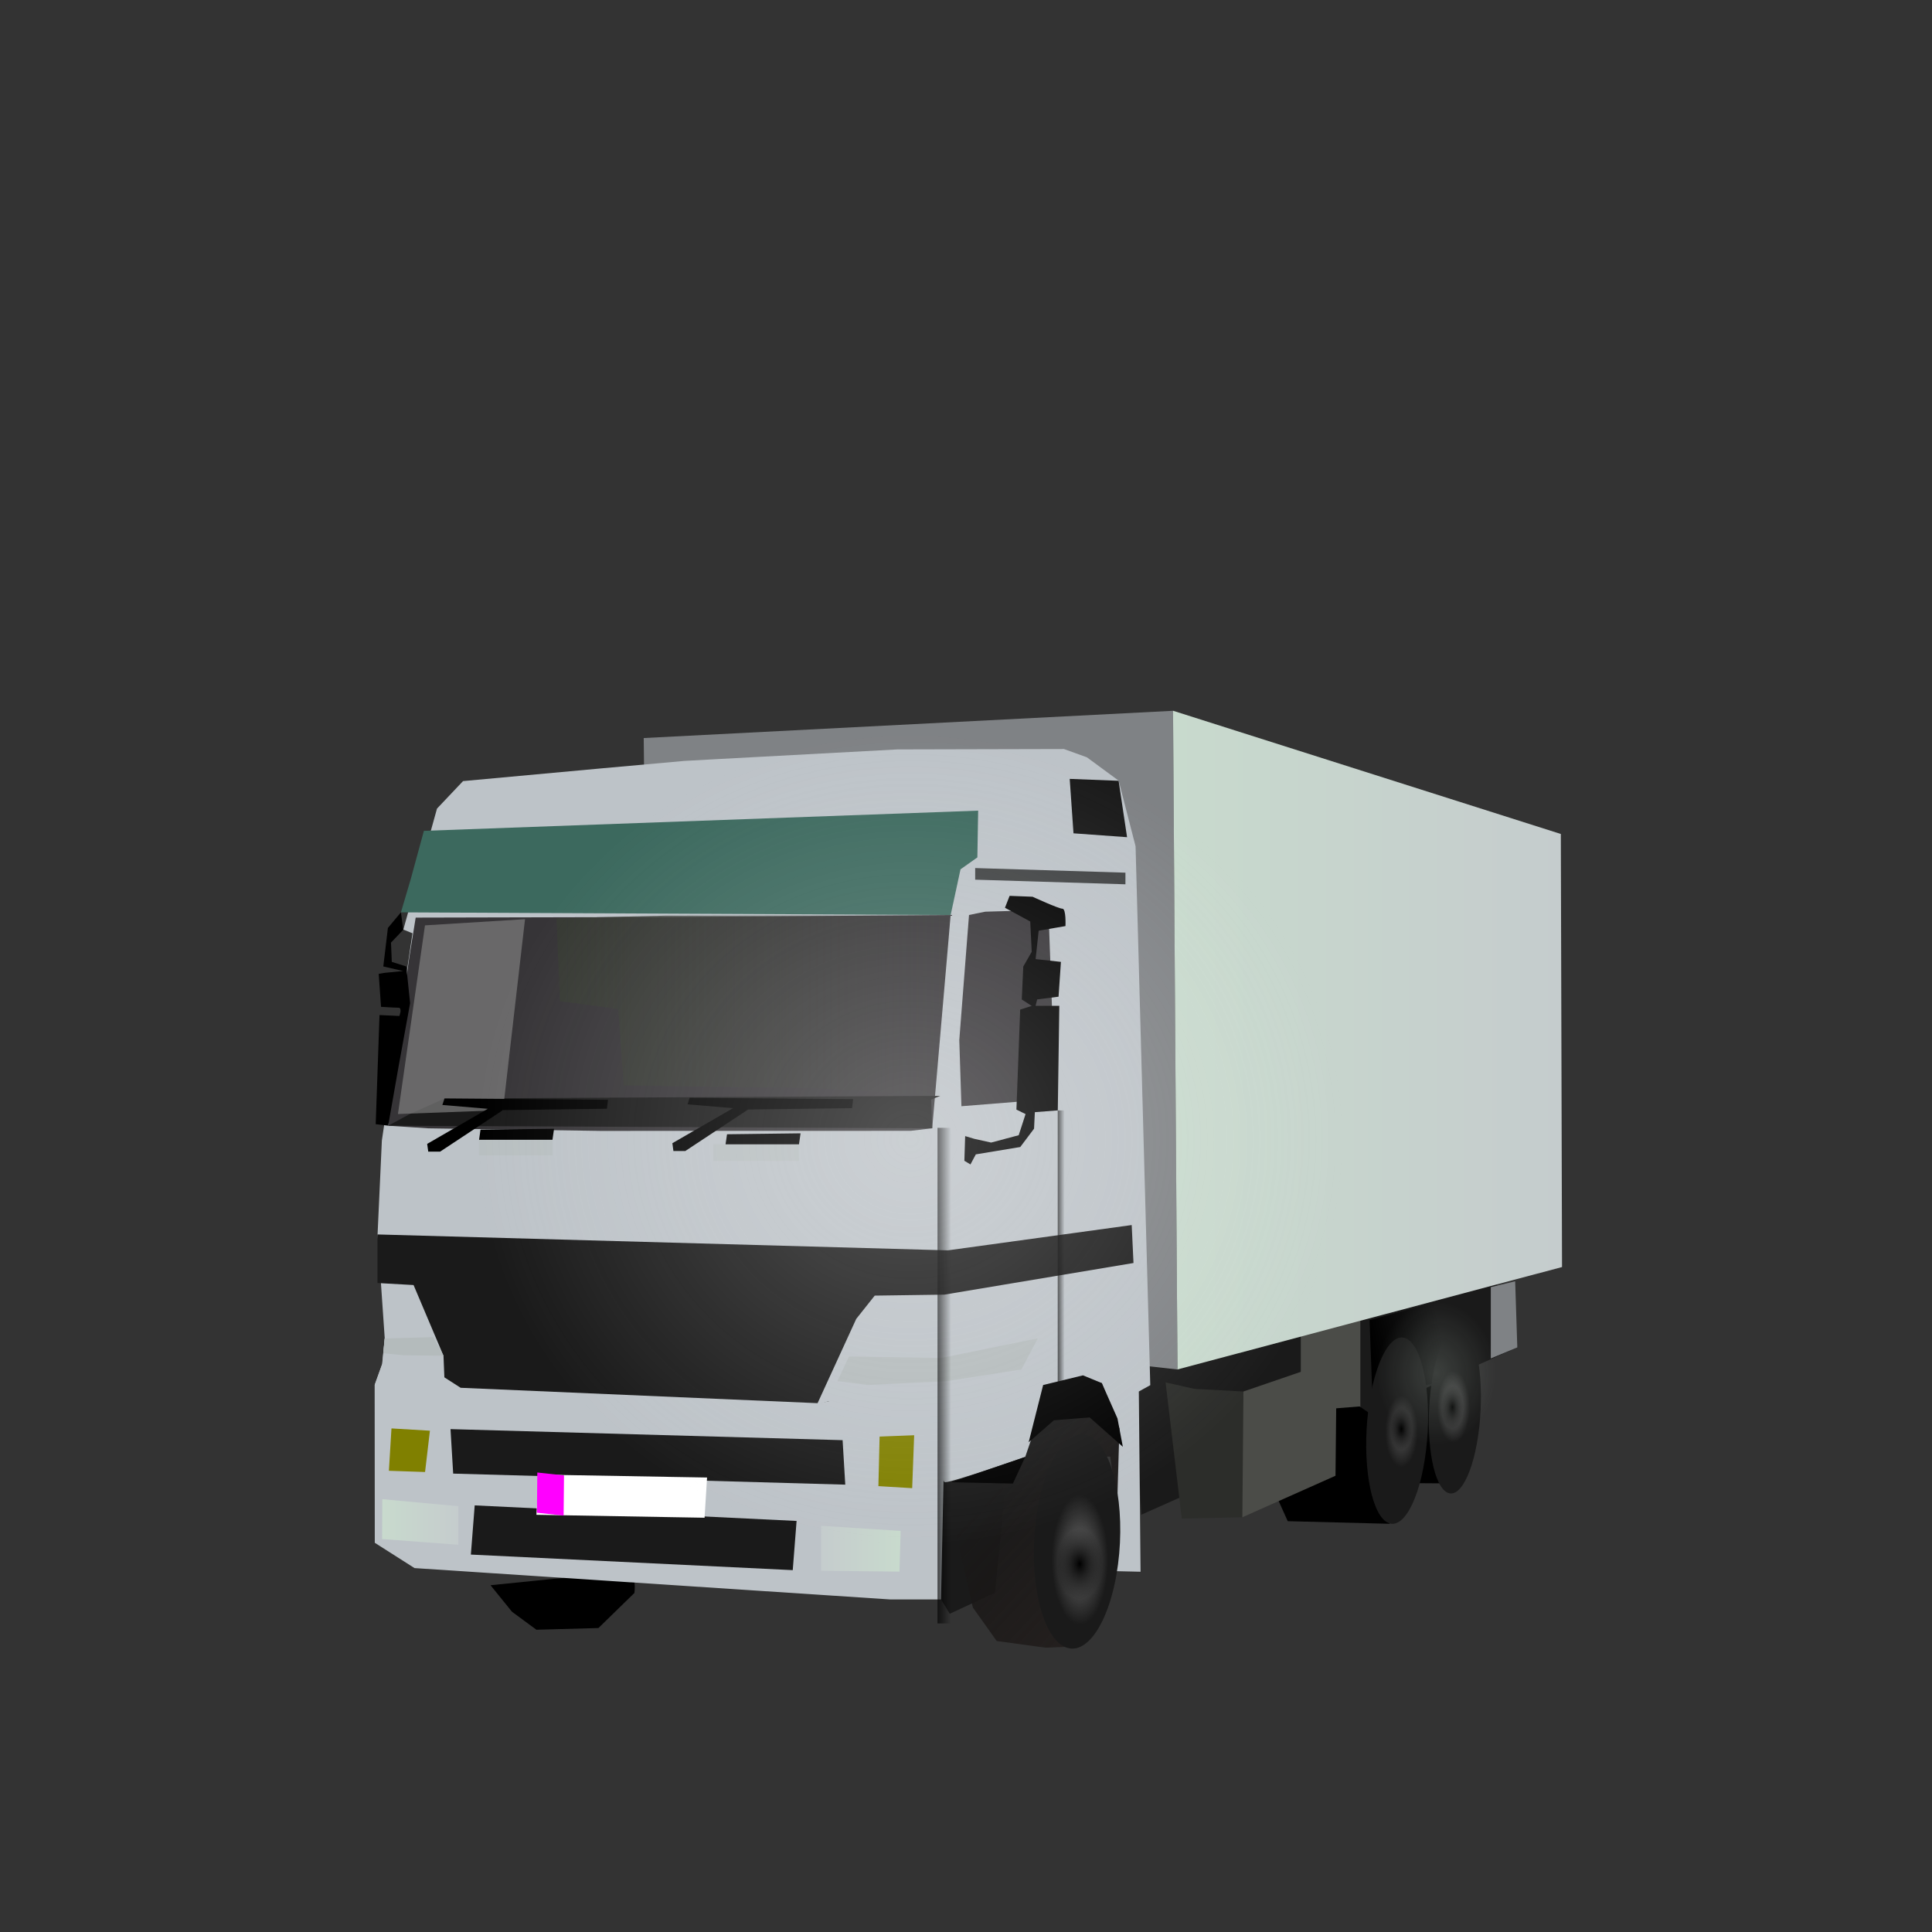
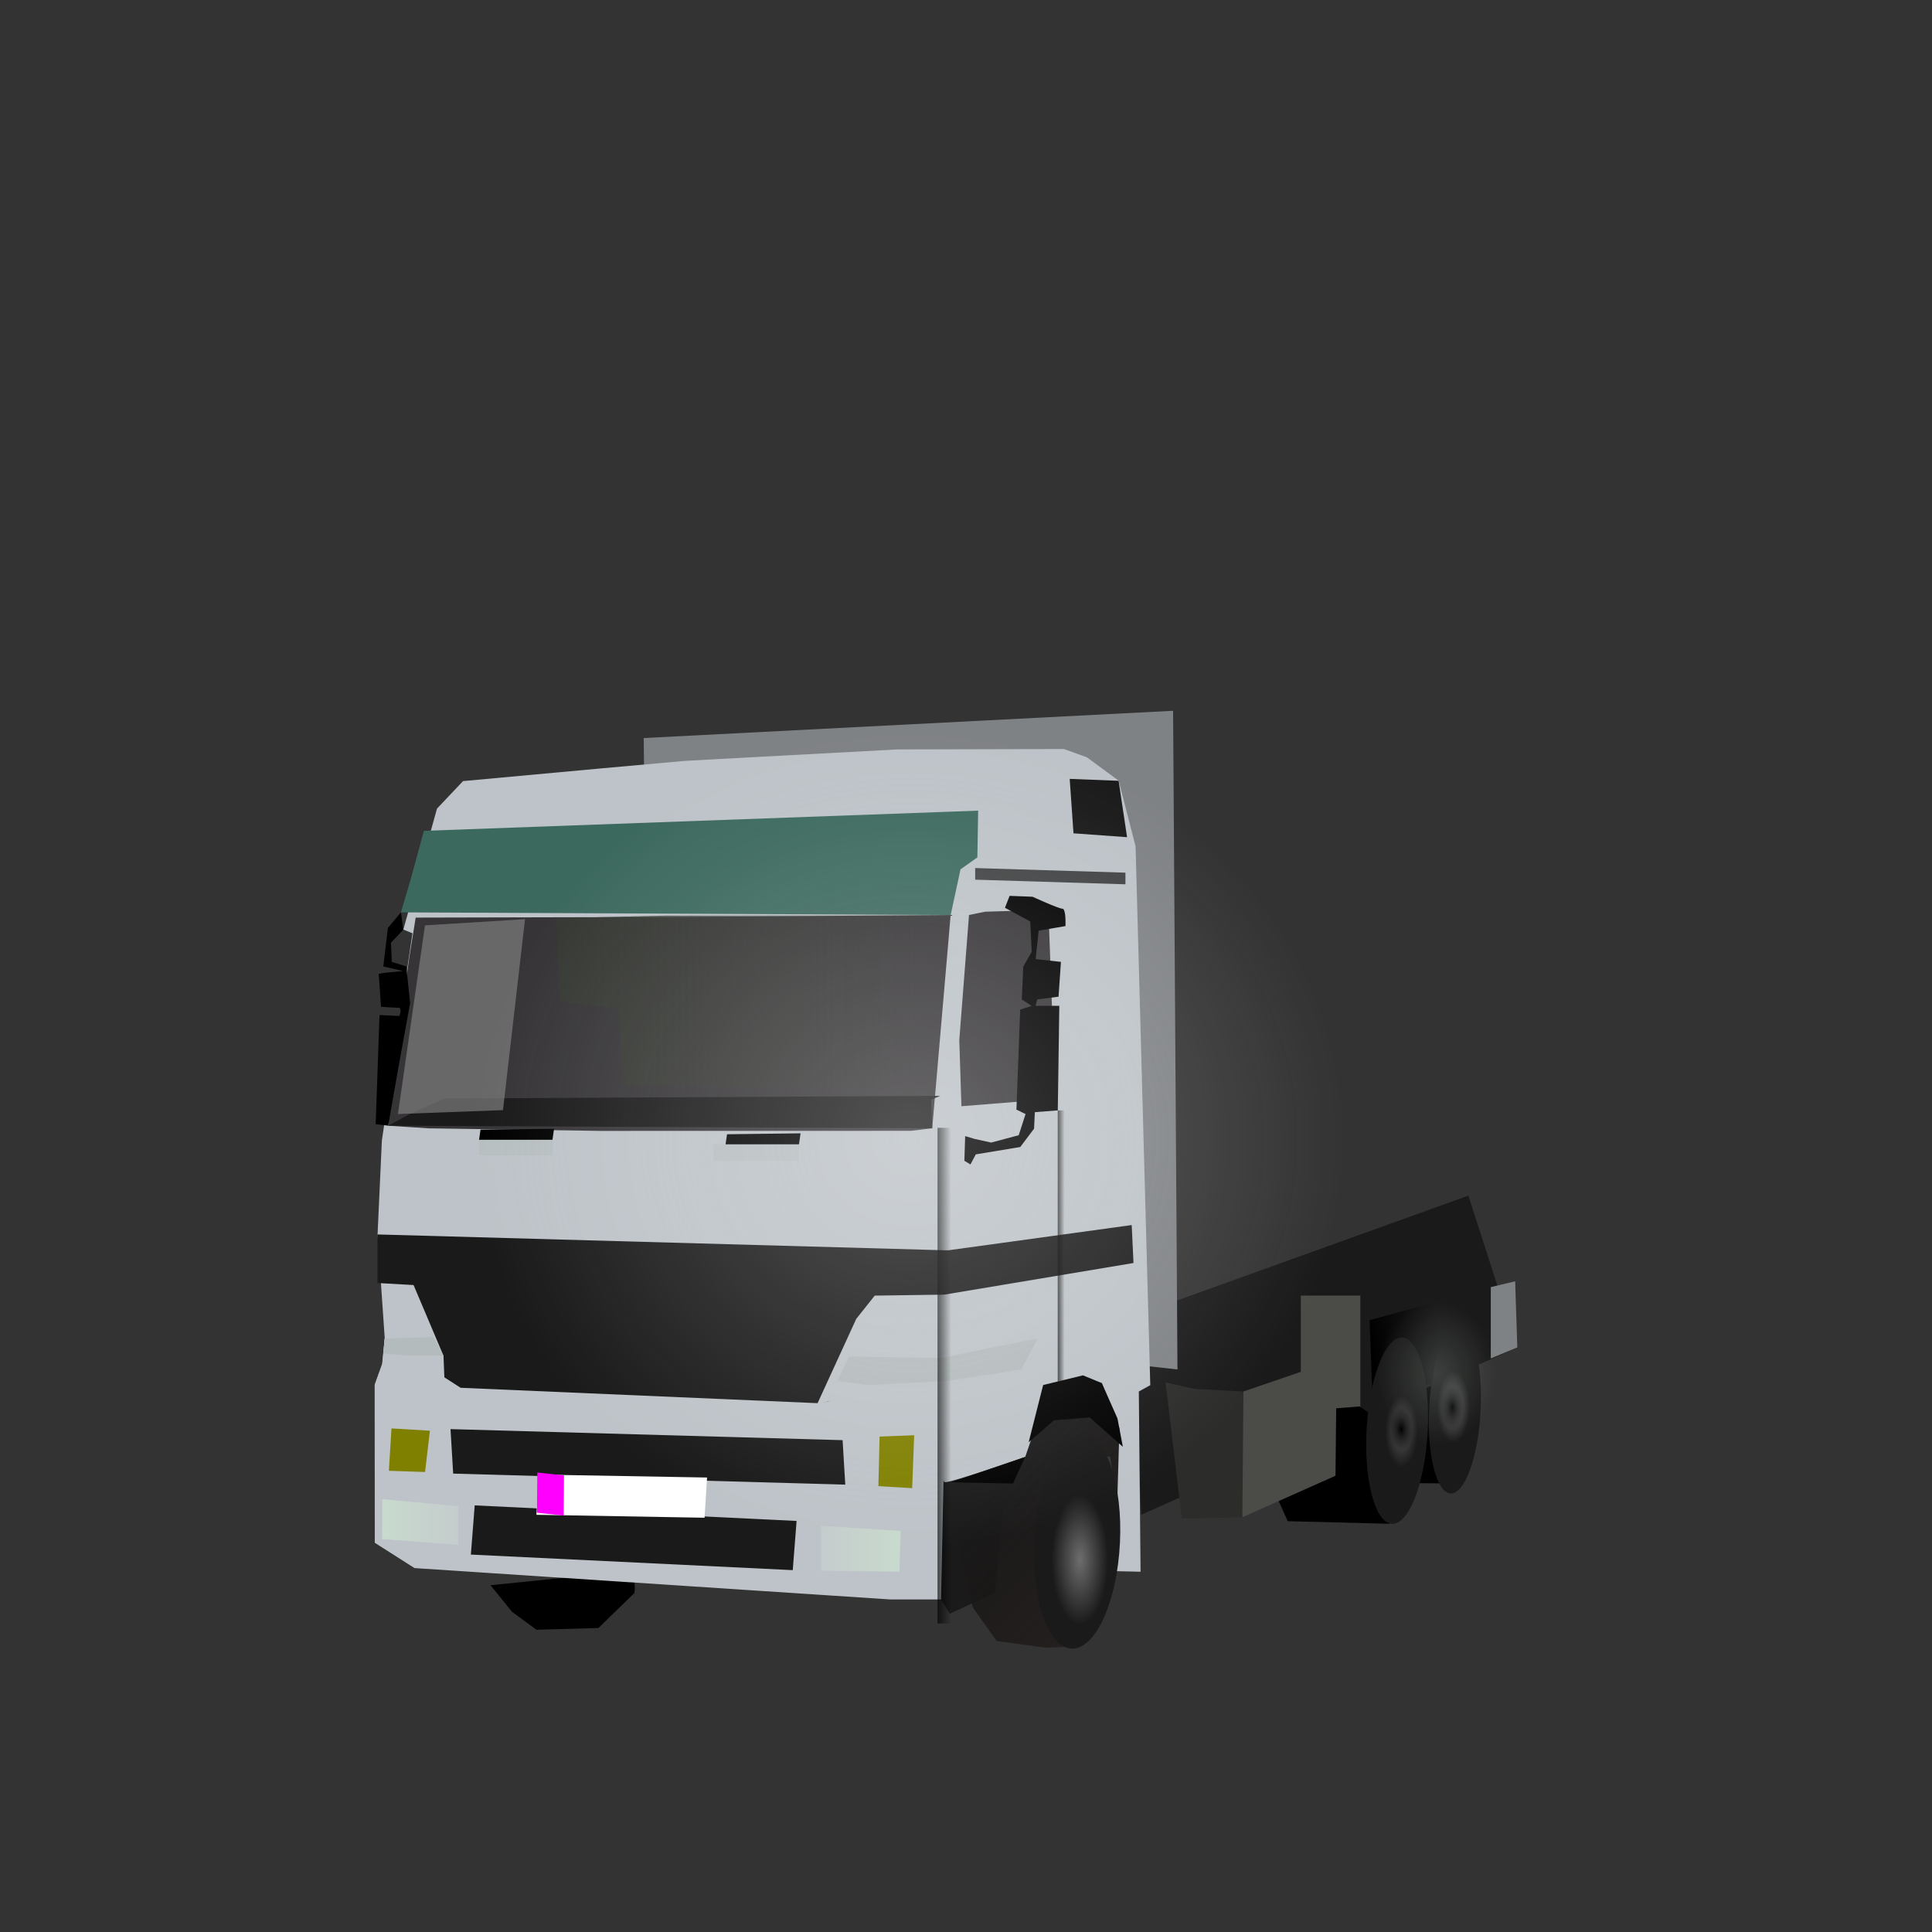
<svg xmlns="http://www.w3.org/2000/svg" xmlns:ns1="http://sodipodi.sourceforge.net/DTD/sodipodi-0.dtd" xmlns:ns2="http://www.inkscape.org/namespaces/inkscape" xmlns:xlink="http://www.w3.org/1999/xlink" viewBox="0 0 512 512" enable-background="new 0 0 512 512" version="1.1" id="svg1005" ns1:docname="fahrzeuge.svg" ns2:version="0.92.3 (2405546, 2018-03-11)">
  <rect x="0" y="0" width="512" height="512" fill="#333333" stroke="none" />
  <ns1:namedview pagecolor="#ffffff" bordercolor="#666666" borderopacity="1" objecttolerance="10" gridtolerance="10" guidetolerance="10" ns2:pageopacity="0" ns2:pageshadow="2" ns2:window-width="1920" ns2:window-height="1001" id="namedview1007" showgrid="false" ns2:zoom="0.64000001" ns2:cx="-317.88248" ns2:cy="248.36688" ns2:window-x="667" ns2:window-y="1341" ns2:window-maximized="1" ns2:current-layer="svg1005" showguides="true" ns2:guide-bbox="true">
    <ns1:guide position="-168.291,112.43" orientation="1,0" id="guide6678" ns2:locked="false" />
    <ns1:guide position="-112.43,405.879" orientation="1,0" id="guide6680" ns2:locked="false" />
    <ns1:guide position="519,100" orientation="0,1" id="guide6684" ns2:locked="false" />
    <ns1:guide position="-50,100" orientation="0,1" id="guide912" ns2:locked="false" />
    <ns1:guide position="-75,96" orientation="0,1" id="guide3205" ns2:locked="false" />
    <ns1:guide position="-66,314" orientation="0,1" id="guide3207" ns2:locked="false" />
    <ns1:guide position="-483.926,356.868" orientation="0,1" id="guide954" ns2:locked="false" />
    <ns1:guide position="-15.203,95.813" orientation="0,1" id="guide956" ns2:locked="false" />
    <ns1:guide position="-39.844,356.25" orientation="0,1" id="guide1020" ns2:locked="false" />
    <ns1:guide position="-60.156,96.094" orientation="0,1" id="guide1022" ns2:locked="false" />
    <ns1:guide position="-16.573,338.638" orientation="0,1" id="guide3102" ns2:locked="false" />
  </ns1:namedview>
  <defs id="defs931">
    <ns2:perspective ns1:type="inkscape:persp3d" ns2:vp_x="447.6713 : 192.91232 : 1" ns2:vp_y="0 : 1000 : 0" ns2:vp_z="959.99999 : 342.85924 : 1" ns2:persp3d-origin="703.99999 : 206.58515 : 1" id="perspective2686" />
    <linearGradient ns2:collect="always" id="linearGradient2614">
      <stop style="stop-color:#ffffff;stop-opacity:1;" offset="0" id="stop2610" />
      <stop style="stop-color:#ffffff;stop-opacity:0;" offset="1" id="stop2612" />
    </linearGradient>
    <linearGradient ns2:collect="always" id="linearGradient5599">
      <stop style="stop-color:#ffffff;stop-opacity:1;" offset="0" id="stop5595" />
      <stop style="stop-color:#ffffff;stop-opacity:0;" offset="1" id="stop5597" />
    </linearGradient>
    <linearGradient ns2:collect="always" id="linearGradient4380">
      <stop style="stop-color:#ffffff;stop-opacity:1;" offset="0" id="stop4376" />
      <stop style="stop-color:#ffffff;stop-opacity:0;" offset="1" id="stop4378" />
    </linearGradient>
    <linearGradient ns2:collect="always" id="linearGradient2344">
      <stop style="stop-color:#f5f4f9;stop-opacity:1;" offset="0" id="stop2340" />
      <stop style="stop-color:#f5f4f9;stop-opacity:0;" offset="1" id="stop2342" />
    </linearGradient>
    <linearGradient id="a">
      <stop offset="0" stop-color="#fff" id="stop913" />
      <stop offset="1" stop-color="#fff" stop-opacity="0" id="stop915" />
    </linearGradient>
    <radialGradient xlink:href="#a" id="b" cx="253.12" cy="164.535" fx="253.12" fy="164.535" r="108.918" gradientTransform="matrix(0.668,0,0,0.657,85.176,69.184)" gradientUnits="userSpaceOnUse" />
    <radialGradient xlink:href="#a" id="c" cx="253.12" cy="164.535" fx="253.12" fy="164.535" r="108.918" gradientTransform="matrix(1.042,0,0,0.563,-68.99,336.465)" gradientUnits="userSpaceOnUse" />
    <filter id="d" x="-.087" width="1.174" y="-.161" height="1.321" color-interpolation-filters="sRGB">
      <feGaussianBlur stdDeviation="8.22" id="feGaussianBlur920" />
    </filter>
    <radialGradient xlink:href="#a" id="e" cx="253.12" cy="164.535" fx="253.12" fy="164.535" r="108.918" gradientTransform="matrix(1.042,0,0,0.563,-68.99,336.465)" gradientUnits="userSpaceOnUse" />
    <filter id="f" x="-.087" width="1.174" y="-.161" height="1.321" color-interpolation-filters="sRGB">
      <feGaussianBlur stdDeviation="8.22" id="feGaussianBlur924" />
    </filter>
    <radialGradient xlink:href="#a" id="g" cx="253.12" cy="164.535" fx="253.12" fy="164.535" r="108.918" gradientTransform="matrix(1.042,0,0,0.563,-68.99,336.465)" gradientUnits="userSpaceOnUse" />
    <filter id="h" x="-.087" width="1.174" y="-.161" height="1.321" color-interpolation-filters="sRGB">
      <feGaussianBlur stdDeviation="8.22" id="feGaussianBlur928" />
    </filter>
    <linearGradient ns2:collect="always" xlink:href="#linearGradient2344" id="linearGradient2346" x1="1.275" y1="255.456" x2="510.991" y2="255.456" gradientUnits="userSpaceOnUse" gradientTransform="matrix(0.999,0,0,1.002,-0.261,-511.816)" />
    <radialGradient xlink:href="#a" id="g-5" cx="253.12" cy="164.535" fx="253.12" fy="164.535" r="108.918" gradientTransform="matrix(1.042,0,0,0.563,-68.99,336.465)" gradientUnits="userSpaceOnUse" />
    <filter style="color-interpolation-filters:sRGB" id="h-0" x="-0.087" width="1.174" y="-0.161" height="1.321">
      <feGaussianBlur stdDeviation="8.22" id="feGaussianBlur928-9" />
    </filter>
    <radialGradient xlink:href="#a" id="e-2" cx="253.12" cy="164.535" fx="253.12" fy="164.535" r="108.918" gradientTransform="matrix(1.042,0,0,0.563,-68.99,336.465)" gradientUnits="userSpaceOnUse" />
    <filter style="color-interpolation-filters:sRGB" id="f-8" x="-0.087" width="1.174" y="-0.161" height="1.321">
      <feGaussianBlur stdDeviation="8.22" id="feGaussianBlur924-5" />
    </filter>
    <radialGradient xlink:href="#a" id="c-8" cx="253.12" cy="164.535" fx="253.12" fy="164.535" r="108.918" gradientTransform="matrix(1.042,0,0,0.563,-68.99,336.465)" gradientUnits="userSpaceOnUse" />
    <filter style="color-interpolation-filters:sRGB" id="d-3" x="-0.087" width="1.174" y="-0.161" height="1.321">
      <feGaussianBlur stdDeviation="8.22" id="feGaussianBlur920-0" />
    </filter>
    <radialGradient xlink:href="#a" id="b-3" cx="253.12" cy="164.535" fx="253.12" fy="164.535" r="108.918" gradientTransform="matrix(0.664,0,0,0.661,88.569,89.208)" gradientUnits="userSpaceOnUse" />
    <radialGradient xlink:href="#linearGradient4380" id="g-54" cx="253.12" cy="164.535" fx="253.12" fy="164.535" r="108.918" gradientTransform="matrix(1.042,0,0,0.563,-68.99,336.465)" gradientUnits="userSpaceOnUse" />
    <filter style="color-interpolation-filters:sRGB" id="h-9" x="-0.087" width="1.174" y="-0.161" height="1.321">
      <feGaussianBlur stdDeviation="8.22" id="feGaussianBlur928-4" />
    </filter>
    <radialGradient xlink:href="#linearGradient4380" id="e-1" cx="253.12" cy="164.535" fx="253.12" fy="164.535" r="108.918" gradientTransform="matrix(1.042,0,0,0.563,-68.99,336.465)" gradientUnits="userSpaceOnUse" />
    <filter style="color-interpolation-filters:sRGB" id="f-6" x="-0.087" width="1.174" y="-0.161" height="1.321">
      <feGaussianBlur stdDeviation="8.22" id="feGaussianBlur924-3" />
    </filter>
    <radialGradient xlink:href="#linearGradient4380" id="b-7" cx="253.12" cy="164.535" fx="253.12" fy="164.535" r="108.918" gradientTransform="matrix(0.721,0,0,0.691,77.549,88.705)" gradientUnits="userSpaceOnUse" />
    <linearGradient ns2:collect="always" xlink:href="#linearGradient5599" id="linearGradient5601" x1="1.013" y1="-255.886" x2="510.314" y2="-255.886" gradientUnits="userSpaceOnUse" />
    <radialGradient xlink:href="#linearGradient5599" id="g-54-8" cx="253.12" cy="164.535" fx="253.12" fy="164.535" r="108.918" gradientTransform="matrix(1.042,0,0,0.563,-68.99,336.465)" gradientUnits="userSpaceOnUse" />
    <filter style="color-interpolation-filters:sRGB" id="h-9-4" x="-0.087" width="1.174" y="-0.161" height="1.321">
      <feGaussianBlur stdDeviation="8.22" id="feGaussianBlur928-4-1" />
    </filter>
    <radialGradient xlink:href="#linearGradient5599" id="e-1-4" cx="253.12" cy="164.535" fx="253.12" fy="164.535" r="108.918" gradientTransform="matrix(1.042,0,0,0.563,-68.99,336.465)" gradientUnits="userSpaceOnUse" />
    <filter style="color-interpolation-filters:sRGB" id="f-6-2" x="-0.087" width="1.174" y="-0.161" height="1.321">
      <feGaussianBlur stdDeviation="8.22" id="feGaussianBlur924-3-4" />
    </filter>
    <radialGradient xlink:href="#linearGradient5599" id="b-7-7" cx="253.12" cy="164.535" fx="253.12" fy="164.535" r="108.918" gradientTransform="matrix(0.665,0,0,0.693,88.744,86.509)" gradientUnits="userSpaceOnUse" />
    <radialGradient xlink:href="#linearGradient5599" id="h-6" cx="1.45" cy="208.194" fx="1.45" fy="208.194" r="145.001" gradientTransform="matrix(0.589,0,0,0.607,231.569,79.766)" gradientUnits="userSpaceOnUse" />
    <radialGradient xlink:href="#linearGradient5599" id="g-54-2" cx="253.12" cy="164.535" fx="253.12" fy="164.535" r="108.918" gradientTransform="matrix(1.042,0,0,0.563,-68.99,336.465)" gradientUnits="userSpaceOnUse" />
    <filter style="color-interpolation-filters:sRGB" id="h-9-7" x="-0.087" width="1.174" y="-0.161" height="1.321">
      <feGaussianBlur stdDeviation="8.22" id="feGaussianBlur928-4-2" />
    </filter>
    <radialGradient xlink:href="#linearGradient5599" id="e-1-2" cx="253.12" cy="164.535" fx="253.12" fy="164.535" r="108.918" gradientTransform="matrix(1.042,0,0,0.563,-68.99,336.465)" gradientUnits="userSpaceOnUse" />
    <filter style="color-interpolation-filters:sRGB" id="f-6-8" x="-0.087" width="1.174" y="-0.161" height="1.321">
      <feGaussianBlur stdDeviation="8.22" id="feGaussianBlur924-3-8" />
    </filter>
    <radialGradient xlink:href="#linearGradient5599" id="b-7-8" cx="253.12" cy="164.535" fx="253.12" fy="164.535" r="108.918" gradientTransform="matrix(0.694,0,0,0.691,80.511,94.712)" gradientUnits="userSpaceOnUse" />
    <radialGradient xlink:href="#linearGradient5599" id="h-6-3" cx="1.45" cy="208.194" fx="1.45" fy="208.194" r="145.001" gradientTransform="matrix(0.589,0,0,0.607,232.142,87.128)" gradientUnits="userSpaceOnUse" />
    <radialGradient xlink:href="#linearGradient5599" id="g-54-4" cx="253.12" cy="164.535" fx="253.12" fy="164.535" r="108.918" gradientTransform="matrix(1.042,0,0,0.563,-68.99,336.465)" gradientUnits="userSpaceOnUse" />
    <filter style="color-interpolation-filters:sRGB" id="h-9-6" x="-0.087" width="1.174" y="-0.161" height="1.321">
      <feGaussianBlur stdDeviation="8.22" id="feGaussianBlur928-4-4" />
    </filter>
    <radialGradient xlink:href="#linearGradient5599" id="e-1-7" cx="253.12" cy="164.535" fx="253.12" fy="164.535" r="108.918" gradientTransform="matrix(1.042,0,0,0.563,-68.99,336.465)" gradientUnits="userSpaceOnUse" />
    <filter style="color-interpolation-filters:sRGB" id="f-6-0" x="-0.087" width="1.174" y="-0.161" height="1.321">
      <feGaussianBlur stdDeviation="8.22" id="feGaussianBlur924-3-7" />
    </filter>
    <radialGradient xlink:href="#linearGradient5599" id="b-7-3" cx="253.12" cy="164.535" fx="253.12" fy="164.535" r="108.918" gradientTransform="matrix(0.533,0,0,0.511,111.036,181.104)" gradientUnits="userSpaceOnUse" />
    <radialGradient xlink:href="#linearGradient2614" id="b-7-3-8" cx="253.12" cy="164.535" fx="253.12" fy="164.535" r="108.918" gradientTransform="matrix(2.374,0,0,0.141,-36.827,377.761)" gradientUnits="userSpaceOnUse" />
    <radialGradient xlink:href="#linearGradient2614" id="b-7-3-8-7" cx="253.12" cy="164.535" fx="253.12" fy="164.535" r="108.918" gradientTransform="matrix(0.154,0,0,0.182,13.283,417.605)" gradientUnits="userSpaceOnUse" />
    <radialGradient xlink:href="#linearGradient2614" id="b-7-3-5" cx="253.12" cy="164.535" fx="253.12" fy="164.535" r="108.918" gradientTransform="matrix(2.231,0,0,1.326,-312.221,-8.896)" gradientUnits="userSpaceOnUse" />
    <radialGradient xlink:href="#linearGradient2614" id="b-7-3-5-2" cx="253.12" cy="164.535" fx="253.12" fy="164.535" r="108.918" gradientTransform="matrix(0.643,0,0,0.013,123.311,115.303)" gradientUnits="userSpaceOnUse" />
    <radialGradient xlink:href="#linearGradient2614" id="b-7-3-5-20" cx="253.12" cy="164.535" fx="253.12" fy="164.535" r="108.918" gradientTransform="matrix(0.643,0,0,0.032,-435.246,71.134)" gradientUnits="userSpaceOnUse" />
    <radialGradient xlink:href="#linearGradient2614" id="b-7-3-0" cx="253.12" cy="164.535" fx="253.12" fy="164.535" r="108.918" gradientTransform="matrix(0.68,0,0,0.204,383.848,610.975)" gradientUnits="userSpaceOnUse" />
    <radialGradient xlink:href="#linearGradient2614" id="g-54-4-7-4-3" cx="253.12" cy="164.535" fx="253.12" fy="164.535" r="108.918" gradientTransform="matrix(1.042,0,0,0.563,-68.99,336.465)" gradientUnits="userSpaceOnUse" />
    <filter style="color-interpolation-filters:sRGB" id="h-9-6-9-1-8" x="-0.087" width="1.174" y="-0.161" height="1.321">
      <feGaussianBlur stdDeviation="8.22" id="feGaussianBlur928-4-4-6-2-7" />
    </filter>
    <radialGradient xlink:href="#linearGradient2614" id="g-54-4-7-5" cx="253.12" cy="164.535" fx="253.12" fy="164.535" r="108.918" gradientTransform="matrix(1.042,0,0,0.563,-68.99,336.465)" gradientUnits="userSpaceOnUse" />
    <filter style="color-interpolation-filters:sRGB" id="h-9-6-9-7" x="-0.087" width="1.174" y="-0.161" height="1.321">
      <feGaussianBlur stdDeviation="8.22" id="feGaussianBlur928-4-4-6-7" />
    </filter>
    <radialGradient xlink:href="#linearGradient2614" id="g-54-4-9" cx="253.12" cy="164.535" fx="253.12" fy="164.535" r="108.918" gradientTransform="matrix(1.042,0,0,0.563,-68.99,336.465)" gradientUnits="userSpaceOnUse" />
    <filter style="color-interpolation-filters:sRGB" id="h-9-6-6" x="-0.087" width="1.174" y="-0.161" height="1.321">
      <feGaussianBlur stdDeviation="8.22" id="feGaussianBlur928-4-4-5" />
    </filter>
    <radialGradient xlink:href="#linearGradient2614" id="e-1-7-1" cx="253.12" cy="164.535" fx="253.12" fy="164.535" r="108.918" gradientTransform="matrix(1.042,0,0,0.563,-68.99,336.465)" gradientUnits="userSpaceOnUse" />
    <filter style="color-interpolation-filters:sRGB" id="f-6-0-5" x="-0.087" width="1.174" y="-0.161" height="1.321">
      <feGaussianBlur stdDeviation="8.22" id="feGaussianBlur924-3-7-8" />
    </filter>
    <radialGradient xlink:href="#linearGradient2614" id="b-7-3-54" cx="253.12" cy="164.535" fx="253.12" fy="164.535" r="108.918" gradientTransform="matrix(0.561,0,0,0.548,104.153,164.476)" gradientUnits="userSpaceOnUse" />
    <clipPath id="h-1">
      <use y="0" x="0" style="overflow:visible" xlink:href="#b-1" overflow="visible" width="100%" height="100%" id="use8" />
    </clipPath>
    <clipPath id="g-56">
      <use y="0" x="0" style="overflow:visible" xlink:href="#c-0" overflow="visible" width="100%" height="100%" id="use11" />
    </clipPath>
    <clipPath id="f-2">
      <use y="0" x="0" style="overflow:visible" xlink:href="#d-33" overflow="visible" width="100%" height="100%" id="use14" />
    </clipPath>
    <radialGradient xlink:href="#linearGradient2614" id="e-17" cx="37.797" cy="38.884" fx="37.797" fy="38.884" r="22.309" gradientTransform="matrix(6.147,0,0,5.295,28.349,91.682)" gradientUnits="userSpaceOnUse" />
    <path ns2:connector-curvature="0" id="d-33" d="M 0,0 H 708.66 V 396.85 H 0 Z" />
    <path ns2:connector-curvature="0" id="c-0" d="M 0,0 H 708.66 V 396.85 H 0 Z" />
    <path ns2:connector-curvature="0" id="b-1" d="M 0,0 H 708.66 V 396.85 H 0 Z" />
    <radialGradient xlink:href="#linearGradient2614" id="b-34" cx="38.223" cy="-36.321" fx="38.223" fy="-36.321" r="17.199" gradientTransform="matrix(0.044,6.263,-7.863,0.037,-33.164,101.503)" gradientUnits="userSpaceOnUse" />
    <radialGradient id="imagebot_56" gradientUnits="userSpaceOnUse" cy="564.05" cx="-3.3" gradientTransform="matrix(1.158,-0.057,0.258,5.2,-166.3,-2477.5)" r="42.406">
      <stop id="imagebot_177" stop-color="#62a8bd" offset="0" />
      <stop id="imagebot_176" stop-color="#fff" offset=".37" />
      <stop id="imagebot_175" stop-color="#62a8bd" offset=".639" />
      <stop id="imagebot_174" stop-color="#feffff" offset=".76" />
      <stop id="imagebot_173" stop-color="#62a8bd" offset="1" />
    </radialGradient>
    <radialGradient id="imagebot_54" cx="136.04" xlink:href="#imagebot_64" gradientUnits="userSpaceOnUse" cy="413.95" r="29.369" gradientTransform="matrix(1.154,-1.604e-7,4.7637e-8,0.513,-20.909,201.45)" />
    <linearGradient id="imagebot_64">
      <stop id="imagebot_189" stop-color="#fdfdfd" offset="0" />
      <stop id="imagebot_188" stop-color="#989898" offset="1" />
    </linearGradient>
    <radialGradient id="imagebot_49" cx="148.6" xlink:href="#imagebot_64" gradientUnits="userSpaceOnUse" cy="406.8" r="29.369" gradientTransform="matrix(1.154,-1.604e-7,4.7637e-8,0.513,-20.909,201.45)" />
    <linearGradient gradientUnits="userSpaceOnUse" gradientTransform="scale(2.118,0.472)" id="imagebot_46" y1="958.829" x2="-42.943" x1="-1.844" y2="953.739">
      <stop id="imagebot_199" offset="0" />
      <stop id="imagebot_198" stop-color="#fff" offset=".636" />
      <stop id="imagebot_197" stop-color="#0b0000" offset=".717" />
      <stop id="imagebot_196" stop-color="#fff" offset=".783" />
      <stop id="imagebot_195" offset="1" />
    </linearGradient>
    <linearGradient gradientUnits="userSpaceOnUse" gradientTransform="scale(2.288,0.437)" id="imagebot_44" y2="947.041" xlink:href="#imagebot_60" x2="99.631" y1="947.041" x1="45.598" />
    <linearGradient id="imagebot_60">
      <stop id="imagebot_214" offset="0" />
      <stop id="imagebot_213" stop-color="#fff" offset=".083" />
      <stop id="imagebot_212" stop-color="#0b0000" offset=".328" />
      <stop id="imagebot_211" stop-color="#fff" offset=".924" />
      <stop id="imagebot_210" offset="1" />
    </linearGradient>
    <radialGradient id="imagebot_40" gradientUnits="userSpaceOnUse" cy="342.87" cx="869.39" gradientTransform="matrix(1.394,0.059,-0.192,4.555,-1205.3,-1137.5)" r="42.329">
      <stop id="imagebot_209" stop-color="#62a8bd" offset="0" />
      <stop id="imagebot_208" stop-color="#fff" offset=".338" />
      <stop id="imagebot_207" stop-color="#62a8bd" offset=".547" />
      <stop id="imagebot_206" stop-color="#feffff" offset=".76" />
      <stop id="imagebot_205" stop-color="#62a8bd" offset="1" />
    </radialGradient>
    <linearGradient gradientUnits="userSpaceOnUse" gradientTransform="scale(2.118,0.472)" id="imagebot_38" y1="958.079" x2="-1.884" x1="-42.248" y2="962.605">
      <stop id="imagebot_204" offset="0" />
      <stop id="imagebot_203" stop-color="#fff" offset=".754" />
      <stop id="imagebot_202" stop-color="#0b0000" offset=".821" />
      <stop id="imagebot_201" stop-color="#fff" offset=".908" />
      <stop id="imagebot_200" offset="1" />
    </linearGradient>
    <linearGradient gradientUnits="userSpaceOnUse" y2="946.629" y1="946.629" gradientTransform="scale(2.287,0.437)" id="imagebot_35" x2="72.968" x1="45.972" xlink:href="#imagebot_60" />
    <radialGradient xlink:href="#linearGradient2614" id="g-54-4-9-1" cx="253.12" cy="164.535" fx="253.12" fy="164.535" r="108.918" gradientTransform="matrix(1.042,0,0,0.563,-68.99,336.465)" gradientUnits="userSpaceOnUse" />
    <filter style="color-interpolation-filters:sRGB" id="h-9-6-6-1" x="-0.087" width="1.174" y="-0.161" height="1.321">
      <feGaussianBlur stdDeviation="8.22" id="feGaussianBlur928-4-4-5-6" />
    </filter>
    <radialGradient xlink:href="#linearGradient2614" id="e-1-7-1-3" cx="253.12" cy="164.535" fx="253.12" fy="164.535" r="108.918" gradientTransform="matrix(1.042,0,0,0.563,-68.99,336.465)" gradientUnits="userSpaceOnUse" />
    <filter style="color-interpolation-filters:sRGB" id="f-6-0-5-8" x="-0.087" width="1.174" y="-0.161" height="1.321">
      <feGaussianBlur stdDeviation="8.22" id="feGaussianBlur924-3-7-8-4" />
    </filter>
    <radialGradient xlink:href="#linearGradient2614" id="b-7-3-54-6" cx="253.12" cy="164.535" fx="253.12" fy="164.535" r="108.918" gradientTransform="matrix(0.615,0,0,0.621,92.78,130.111)" gradientUnits="userSpaceOnUse" />
    <radialGradient xlink:href="#linearGradient2614" id="e-1-7-1-3-2" cx="253.12" cy="164.535" fx="253.12" fy="164.535" r="108.918" gradientTransform="matrix(1.042,0,0,0.563,-68.99,336.465)" gradientUnits="userSpaceOnUse" />
    <filter style="color-interpolation-filters:sRGB" id="f-6-0-5-8-7" x="-0.087" width="1.174" y="-0.161" height="1.321">
      <feGaussianBlur stdDeviation="8.22" id="feGaussianBlur924-3-7-8-4-7" />
    </filter>
    <radialGradient xlink:href="#linearGradient2614" id="e-1-7-1-3-2-7" cx="253.12" cy="164.535" fx="253.12" fy="164.535" r="108.918" gradientTransform="matrix(1.042,0,0,0.563,-68.99,336.465)" gradientUnits="userSpaceOnUse" />
    <filter style="color-interpolation-filters:sRGB" id="f-6-0-5-8-7-9" x="-0.087" width="1.174" y="-0.161" height="1.321">
      <feGaussianBlur stdDeviation="8.22" id="feGaussianBlur924-3-7-8-4-7-1" />
    </filter>
    <radialGradient id="imagebot_56-3" gradientUnits="userSpaceOnUse" cy="564.05" cx="-3.3" gradientTransform="matrix(1.158,-0.06,0.258,5.44,-166.3,-2611.927)" r="42.406">
      <stop id="imagebot_177-2" stop-color="#62a8bd" offset="0" />
      <stop id="imagebot_176-0" stop-color="#fff" offset=".37" />
      <stop id="imagebot_175-9" stop-color="#62a8bd" offset=".639" />
      <stop id="imagebot_174-3" stop-color="#feffff" offset=".76" />
      <stop id="imagebot_173-7" stop-color="#62a8bd" offset="1" />
    </radialGradient>
    <radialGradient id="imagebot_54-1" cx="136.04" xlink:href="#imagebot_64" gradientUnits="userSpaceOnUse" cy="413.95" r="29.369" gradientTransform="matrix(1.154,-1.604e-7,4.7637e-8,0.513,-20.909,201.45)" />
    <radialGradient id="imagebot_49-8" cx="148.6" xlink:href="#imagebot_64" gradientUnits="userSpaceOnUse" cy="406.8" r="29.369" gradientTransform="matrix(1.154,-1.604e-7,4.7637e-8,0.513,-20.909,201.45)" />
    <radialGradient id="imagebot_40-6" gradientUnits="userSpaceOnUse" cy="342.87" cx="869.39" gradientTransform="matrix(1.361,0.251,-0.509,1.827,-1067.59,-379.742)" r="42.329" fx="869.39" fy="342.87">
      <stop id="imagebot_209-2" stop-color="#62a8bd" offset="0" />
      <stop id="imagebot_208-6" stop-color="#fff" offset="0.327" />
      <stop id="imagebot_207-8" stop-color="#62a8bd" offset=".547" />
      <stop id="imagebot_206-8" stop-color="#feffff" offset=".76" />
      <stop id="imagebot_205-0" stop-color="#62a8bd" offset="1" />
    </radialGradient>
    <radialGradient ns2:collect="always" xlink:href="#linearGradient1123" id="radialGradient1125" cx="-341" cy="140.5" fx="-341" fy="140.5" r="110" gradientTransform="matrix(0.473,0,0,0.33,104.371,440.299)" gradientUnits="userSpaceOnUse" />
    <linearGradient ns2:collect="always" id="linearGradient1123">
      <stop style="stop-color:#f2f2f2;stop-opacity:1;" offset="0" id="stop1119" />
      <stop style="stop-color:#f2f2f2;stop-opacity:0;" offset="1" id="stop1121" />
    </linearGradient>
    <radialGradient xlink:href="#e-8" id="O-6" cx="14.658" cy="14.186" fx="14.658" fy="14.186" r="4.936" gradientTransform="matrix(1.438,0,0,1.294,-15.081,489.149)" gradientUnits="userSpaceOnUse" />
    <linearGradient id="e-8">
      <stop offset="0" stop-color="#c8dacd" id="stop57" />
      <stop offset="1" stop-color="#c8dacd" stop-opacity="0" id="stop59" />
    </linearGradient>
    <linearGradient xlink:href="#linearGradient8147" id="L-4" x1="17.788" y1="15.055" x2="17.984" y2="15.055" gradientUnits="userSpaceOnUse" gradientTransform="matrix(4.168,0,0,5.584,-113.464,412.162)" />
    <linearGradient ns2:collect="always" id="linearGradient8147">
      <stop style="stop-color:#000000;stop-opacity:1;" offset="0" id="stop8143" />
      <stop style="stop-color:#000000;stop-opacity:0;" offset="1" id="stop8145" />
    </linearGradient>
    <radialGradient xlink:href="#linearGradient8147" id="K-6" cx="19.953" cy="19.118" fx="19.953" fy="19.118" r="0.428" gradientTransform="matrix(3.043,0,0,4.517,-52.78,424.187)" gradientUnits="userSpaceOnUse" />
    <radialGradient xlink:href="#linearGradient8147" id="J-0" cx="19.953" cy="19.118" fx="19.953" fy="19.118" r="0.428" gradientTransform="matrix(3.043,0,0,4.409,-58.887,428.193)" gradientUnits="userSpaceOnUse" />
    <linearGradient xlink:href="#linearGradient8147" id="I-7" x1="17.788" y1="15.055" x2="17.984" y2="15.055" gradientUnits="userSpaceOnUse" gradientTransform="matrix(8.297,0,0,10.147,-201.304,354.979)" />
    <radialGradient xlink:href="#linearGradient8147" id="G-9" cx="19.953" cy="19.118" fx="19.953" fy="19.118" r="0.428" gradientTransform="matrix(6.378,0,0,7.358,-163.967,383.863)" gradientUnits="userSpaceOnUse" />
    <linearGradient xlink:href="#d-38" id="E-0" x1="9.965" y1="17.375" x2="10.473" y2="17.375" gradientUnits="userSpaceOnUse" gradientTransform="matrix(-18.748,0,0,10.982,128.536,332.803)" />
    <linearGradient id="d-38">
      <stop offset="0" stop-color="#c8dacd" id="stop62" />
      <stop offset="1" stop-color="#c5cccd" id="stop64" />
    </linearGradient>
    <linearGradient xlink:href="#d-38" id="D-5" x1="9.965" y1="17.375" x2="10.473" y2="17.375" gradientUnits="userSpaceOnUse" gradientTransform="matrix(17.992,0,0,10.051,-299.526,346.213)" />
    <radialGradient xlink:href="#f-1" id="C-3" cx="19.829" cy="17.976" fx="19.829" fy="17.976" r="0.235" gradientTransform="matrix(8.297,0,0,13.67,-156.447,264.778)" gradientUnits="userSpaceOnUse" />
    <linearGradient id="f-1">
      <stop offset="0" stop-color="gray" id="stop52-9" />
      <stop offset="1" stop-color="gray" stop-opacity="0" id="stop54-9" />
    </linearGradient>
    <radialGradient xlink:href="#f-1" id="B-7" cx="19.829" cy="17.976" fx="19.829" fy="17.976" r="0.235" gradientTransform="matrix(8.297,0,0,13.67,-162.687,266.971)" gradientUnits="userSpaceOnUse" />
    <radialGradient xlink:href="#f-1" id="A-8" cx="19.829" cy="17.976" fx="19.829" fy="17.976" r="0.235" gradientTransform="matrix(14.418,0,0,24.727,-322.569,79.676)" gradientUnits="userSpaceOnUse" />
    <linearGradient xlink:href="#g-8" id="z-4" x1="12.289" y1="11.488" x2="17.977" y2="11.488" gradientUnits="userSpaceOnUse" gradientTransform="matrix(8.297,0,0,7.406,-201.304,389.607)" />
    <linearGradient id="g-8">
      <stop offset="0" stop-color="#363933" id="stop47-5" />
      <stop offset="1" stop-color="#363933" stop-opacity="0" id="stop49-3" />
    </linearGradient>
    <linearGradient xlink:href="#linearGradient8147" id="u-5" x1="24.023" y1="15.52" x2="25.008" y2="15.27" gradientUnits="userSpaceOnUse" gradientTransform="matrix(8.297,0,0,7.406,-201.304,389.607)" />
    <linearGradient xlink:href="#d-38" id="t-5" x1="21.188" y1="11.906" x2="26.703" y2="11.906" gradientUnits="userSpaceOnUse" gradientTransform="matrix(8.444,0,0,7.406,-204.431,389.607)" />
    <linearGradient xlink:href="#c-97" id="s" x1="18.062" y1="18.023" x2="22.516" y2="22.305" gradientUnits="userSpaceOnUse" gradientTransform="matrix(8.297,0,0,6.383,-201.304,406.34)" />
    <linearGradient id="c-97">
      <stop offset="0" stop-color="#1a1a1a" id="stop67" />
      <stop offset="1" stop-color="#1a0904" stop-opacity="0" id="stop69" />
    </linearGradient>
  </defs>
-   <path ns2:connector-curvature="0" style="fill:none" d="m 453.476,92.385 h 383.048 v 304.405 H 453.476 Z" id="path6806" />
  <g transform="matrix(2.213,0,0,2.284,168.294,165.861)" id="imagebot_2" label="Calque 1">
    <g id="imagebot_32" label="Calque 1" transform="matrix(1,0,0,1.3,89.946,-573.056)">
      <path ns2:connector-curvature="0" d="m -107.253,526.439 2.57,2.367 2.927,1.605 7.426,-0.153 4.308,-3.129 c 0,0 0.367,-1.837 -1.009,-1.837 -1.38,0 -16.222,1.146 -16.222,1.146 z m 115.895,-9.082 -12.5,-0.068 -2.085,-4.252 v -5.782 l 11.733,-0.595 1.761,0.755 0.571,4.432 0.976,1.136 0.714,0.214 z" id="path114" style="stroke-width:4.024" />
      <path ns2:connector-curvature="0" style="fill:#1a1a1a;stroke-width:4.164" d="m -52.256,528.985 5.412,-1.883 1.095,-8.183 -0.086,-1.224 -10.924,-2.986 1.604,6.352 1.856,6.65 z" id="path116" />
      <path ns2:connector-curvature="0" style="fill:url(#s);stroke-width:3.865" d="m -39.004,529.719 -2.199,-3.092 -0.647,-5.286 3.113,-4.784 2.461,-1.601 h 3.237 l 0.781,4.194 0.319,-6.931 c 0,0 -5.112,-1.444 -5.631,-1.444 -0.514,0 -7.902,1.092 -7.902,1.092 l -4.412,4.09 -1.552,6.184 1.942,6.284 2.856,2.991 5.831,0.596 3.108,-0.094 z" id="path118" />
      <path ns2:connector-curvature="0" style="fill:#1a1a1a;stroke-width:4.164" d="M -29.327,520.146 15.702,505.214 9.847,491.666 -30.437,502.471 Z" id="path120" />
      <path ns2:connector-curvature="0" style="fill:#4b4c48;fill-rule:evenodd;stroke-width:4.164" d="m -10.221,500.585 h 7.13 v 11.571 h -7.13 z" id="path122" />
      <path ns2:connector-curvature="0" style="fill:#7f8285;stroke-width:4.164" d="m -88.908,450.825 63.393,-2.433 0.524,58.789 -47.457,-3.933 -15.684,-1.967 z" id="path126" />
      <path ns2:connector-curvature="0" style="fill:#bdc3c8;stroke-width:4.164" d="m -66.717,510.014 13.59,-0.39 c 0,0 -0.633,7.619 0.319,7.619 0.952,0 9.587,-2.258 9.587,-2.258 l 1.904,-4.141 1.571,-1.883 2.532,-0.94 3.165,0.375 2.113,4.043 -0.319,8.049 -0.762,4.684 3.608,0.062 -0.209,-16.087 1.371,-0.565 -1.761,-48.096 -2.023,-5.856 -3.808,-2.087 -2.746,-0.739 -19.944,0.036 -21.534,0.863 -3.989,0.164 -9.805,0.656 -16.688,1.144 -3.118,2.455 -4.032,10.798 1.095,0.328 -3.665,18.494 -0.514,8.377 0.857,9.287 -0.286,2.269 -0.904,1.857 c 0,0 28.717,6.526 30.921,6.526 2.199,0 23.486,-5.062 23.486,-5.062 z" id="path128" />
      <path ns2:connector-curvature="0" style="fill:#bdc3c8;stroke-width:4.164" d="m -121.113,522.651 4.76,2.258 56.938,2.797 h 6.112 l 0.447,-16.097 -0.447,-5.456 -11.029,-0.131 -2.389,3.992 -4.027,0.663 -40.093,-1.857 -1.942,-0.936 -1.342,-3.587 -5.807,0.131 -0.3,2.265 -0.895,1.865 z" id="path130" />
-       <path ns2:connector-curvature="0" style="fill:none;stroke-width:4.164" d="m -65.137,514.799 0.205,2.538 h 4.95 l -0.095,-2.633 z" id="path132" />
      <path ns2:connector-curvature="0" style="fill:#808000;stroke-width:4.164" d="m -119.114,512.443 4.603,0.204 -0.581,3.686 -4.332,-0.109 z" id="path134" />
      <path ns2:connector-curvature="0" style="fill:#1a1a1a;stroke-width:4.164" d="m -110.832,508.816 42.744,1.373 4.631,-7.524 2.213,-2.076 8.33,-0.087 22.657,-2.823 -0.214,-3.387 -22.024,2.258 -68.296,-1.42 v 4.334 l 4.322,0.182 3.584,6.308 0.105,1.93 z" id="path136" />
      <path ns2:connector-curvature="0" style="fill:#b4bbbc;stroke-width:4.164" d="m -64.327,506.022 11.024,0.131 11.581,-1.748 -1.952,2.775 -8.949,1.042 -9.458,0.346 -3.627,-0.35 z m -55.596,-1.602 5.807,-0.127 1.238,1.664 -4.808,-0.044 -2.404,-0.182 z" id="path138" />
      <path ns2:connector-curvature="0" style="opacity:0.544;fill:#b4bbbc;fill-rule:evenodd;stroke-width:4.164" d="m -108.628,486.683 h 8.806 v 1.384 h -8.806 z m 28.05,0.401 h 10.267 v 1.475 h -10.267 z" id="path140" />
      <path ns2:connector-curvature="0" style="fill:#363437;stroke-width:4.164" d="m -49.952,466.616 -1.166,11.17 0.257,5.9 7.711,-0.459 3.499,-0.925 -0.714,-14.521 -2.594,-1.566 -5.055,0.109 z m -6.997,19.266 2.589,-0.226 1.942,-16.724 0.262,-2.313 -35.128,0.182 -28.931,0.051 -0.762,3.533 -2.013,10.525 -0.524,4.516 4.808,0.233 20.611,0.229 z" id="path142" />
      <path ns2:connector-curvature="0" style="fill:#3c695e;stroke-width:4.164" d="m -117.981,466.383 65.83,0.237 1.18,-4.079 2.018,-1.063 0.095,-4.174 -66.373,1.803 -1.556,4.254 z" id="path144" />
      <path ns2:connector-curvature="0" d="m -49.319,486.596 -1.095,-0.244 -0.095,2.203 0.728,0.328 0.643,-0.9 5.322,-0.656 1.652,-1.639 0.095,-1.471 2.747,-0.16 0.181,-9.331 h -2.842 l 0.19,-0.572 2.561,-0.244 0.286,-3.107 -3.032,-0.248 0.367,-2.535 3.208,-0.412 c 0,0 0.095,-1.551 -0.367,-1.551 -0.457,0 -3.57,-1.067 -3.57,-1.067 l -2.751,-0.08 -0.557,1.063 3.027,1.227 0.176,2.706 -1.009,1.311 -0.181,2.943 1.19,0.575 -1.38,0.328 -0.452,8.923 1.095,0.401 -0.819,1.887 -3.303,0.656 z m -71.685,-1.307 0.457,-9.739 2.38,0.08 c 0,0 0.367,-0.736 -0.095,-0.736 -0.457,0 -2.104,-0.08 -2.104,-0.08 l -0.276,-2.943 0.643,-0.084 2.285,-0.168 -2.38,-0.408 0.552,-3.438 1.561,-1.391 0.276,1.555 -1.466,1.147 0.095,1.719 1.737,0.408 0.457,3.278 -1.38,5.645 -1.247,5.288 z" id="path146" style="stroke-width:4.164" />
-       <path ns2:connector-curvature="0" style="fill:url(#t-5);stroke-width:4.164" d="m -24.991,507.18 46.052,-9.141 -0.143,-38.652 -46.438,-10.999 z" id="path148" />
      <ellipse style="fill:#1a1a1a;fill-rule:evenodd;stroke-width:3.726" cx="55.793" cy="-508.685" rx="5.312" ry="9.48" transform="matrix(0.923,0.385,0.174,-0.985,0,0)" id="ellipse150" />
      <path ns2:connector-curvature="0" style="fill:#2c2d2a;stroke-width:4.164" d="m -22.925,508.918 5.836,0.229 0.129,9.258 -0.252,1.967 -7.264,0.117 -1.937,-12.15 z" id="path152" />
      <path ns2:connector-curvature="0" style="fill:#7f8285;stroke-width:4.164" d="m 15.706,505.214 -3.175,0.983 v -6.366 l 2.918,-0.521 z" id="path154" />
      <path ns2:connector-curvature="0" style="fill:url(#u-5);stroke-width:4.164" d="m 12.793,507.698 -0.262,-7.867 -14.518,2.95 0.324,6.483 z" id="path156" />
      <path ns2:connector-curvature="0" style="fill:none;stroke-width:4.164" d="m -52.094,517.247 7.392,0.117 1.476,-2.375 1.904,-4.141 5.821,0.619 3.76,5.317 -0.2,-4.334 -2.109,-4.05 -3.161,-0.375 -3.856,0.546 -2.075,2.542 -0.076,3.875 c 0,0 -4.984,0.754 -6.15,0.983 -1.166,0.233 -2.723,1.275 -2.723,1.275 z" id="path158" />
      <path ns2:connector-curvature="0" style="fill:#1a1a1a;stroke-width:4.164" d="m -37.895,454.47 5.855,0.171 1.014,5.033 -6.416,-0.346 z" id="path160" />
      <path ns2:connector-curvature="0" d="m -52.094,517.247 c 1.123,-0.291 8.873,-2.258 8.873,-2.258 l -1.476,2.375 z m 9.282,-3.565 1.737,-5.113 4.769,-0.863 2.256,0.692 1.875,3.154 0.643,2.531 -3.97,-2.622 -4.284,0.255 z m 43.23,7.273 -12.204,-0.233 -2.061,-3.416 v -6.191 l 10.662,-0.634 1.599,0.809 0.533,4.745 0.885,1.209 0.647,0.233 z" id="path162" style="stroke-width:4.164" />
      <path ns2:connector-curvature="0" style="fill:#4b4c48;stroke-width:4.164" d="m -17.09,509.147 9.982,-2.549 1.171,0.699 -0.129,9.371 -11.153,3.704 z" id="path164" />
      <ellipse style="fill:#1a1a1a;fill-rule:evenodd;stroke-width:4.033" cx="88.15" cy="-478.577" rx="3.891" ry="8.231" transform="matrix(0.889,0.457,0.161,-0.987,0,0)" id="ellipse166" />
      <ellipse style="fill:#1a1a1a;fill-rule:evenodd;stroke-width:4.017" cx="90.274" cy="-472.331" rx="3.33" ry="7.417" transform="matrix(0.876,0.483,0.15,-0.989,0,0)" id="ellipse168" />
      <path ns2:connector-curvature="0" style="fill:#808000;stroke-width:4.164" d="m -60.662,513.171 4.141,-0.12 -0.238,4.724 -4.046,-0.182 z" id="path170" />
      <path ns2:connector-curvature="0" style="fill:#1a1a1a;stroke-width:4.164" d="m -116.91,484.382 4.141,-1.384 59.38,-0.237 -1.095,0.328 0.124,2.568 -65.145,-0.233 z" id="path172" />
      <path ns2:connector-curvature="0" style="opacity:0.687;fill:#808080;stroke-width:4.164" d="m -103.121,466.991 -2.642,17.044 -12.576,0.346 3.237,-16.837 z" id="path174" />
      <path ns2:connector-curvature="0" style="fill:url(#z-4);stroke-width:4.164" d="m -99.346,466.908 0.39,7.404 6.997,0.692 0.652,6.829 22.814,0.233 15.103,0.692 -0.585,-6.592 0.809,-2.586 1.009,-6.956 -34.224,0.051 z" id="path180" />
      <ellipse style="opacity:0.821;fill:url(#A-8);fill-rule:evenodd;stroke-width:4.164" cx="-36.663" cy="524.163" rx="3.389" ry="5.816" id="ellipse182" />
      <ellipse style="opacity:0.591;fill:url(#B-7);fill-rule:evenodd;stroke-width:4.164" cx="1.831" cy="512.698" rx="1.952" ry="3.216" id="ellipse184" />
      <ellipse style="opacity:0.662;fill:url(#C-3);fill-rule:evenodd;stroke-width:4.164" cx="8.071" cy="510.509" rx="1.952" ry="3.216" id="ellipse186" />
      <path ns2:connector-curvature="0" style="fill:url(#D-5);stroke-width:4.164" d="m -120.209,518.758 9.111,0.626 v 3.442 l -9.139,-0.51 z" id="path188" />
      <path ns2:connector-curvature="0" style="fill:url(#E-0);stroke-width:4.164" d="m -58.139,521.588 -9.52,-0.455 v 4.017 l 9.377,0.073 z" id="path190" />
      <rect style="fill:#1a1a1a;fill-rule:evenodd;stroke-width:4.167" width="38.585" height="4.413" x="-54.717" y="523.901" transform="matrix(0.999,0.036,-0.104,0.995,0,0)" ry="0" id="rect192" />
-       <path ns2:connector-curvature="0" d="m -114.84,487.048 7.264,-3.132 -5.445,-0.342 0.257,-0.583 19.578,0.12 -0.129,0.801 -12.447,0.12 -7.521,3.704 h -1.428 z m 29.364,-0.062 7.259,-3.125 -5.441,-0.346 0.252,-0.583 19.578,0.12 -0.133,0.808 -12.442,0.117 -7.521,3.704 h -1.428 z" id="path194" style="stroke-width:4.164" />
      <rect style="fill:#1a1a1a;fill-rule:evenodd;stroke-width:4.166" width="46.953" height="3.982" x="-153.426" y="517.279" transform="matrix(1,0.021,0.08,0.997,0,0)" ry="0" id="rect198" />
-       <ellipse style="fill:url(#G-9);fill-rule:evenodd;stroke-width:4.164" cx="-36.701" cy="524.538" rx="2.727" ry="3.147" id="ellipse200" />
      <path ns2:connector-curvature="0" style="opacity:0.662;fill:url(#I-7);fill-rule:evenodd;stroke-width:4.164" d="m -53.722,485.613 h 1.628 v 44.235 h -1.628 z" id="path204" />
      <path ns2:connector-curvature="0" style="opacity:0.662;fill-rule:evenodd;stroke-width:4.164" d="m -49.215,462.428 17.993,0.412 v 1.038 l -17.993,-0.412 z" id="path206" />
      <rect style="fill:#ffffff;fill-rule:evenodd;stroke-width:4.166" width="20.138" height="3.6" x="-58.393" y="518.879" transform="matrix(1,0.013,-0.083,0.997,0,0)" ry="0" id="rect208" />
      <rect style="fill:#ff00ff;fill-rule:evenodd;stroke-width:4.159" width="3.206" height="3.587" x="-95.123" y="523.989" transform="matrix(0.997,0.08,-0.013,1,0,0)" ry="0" id="rect210" />
      <path ns2:connector-curvature="0" d="m -108.452,485.773 8.806,-0.073 -0.19,0.983 h -8.787 z m 29.521,0.415 8.806,-0.084 -0.19,0.983 h -8.792 z" id="path212" style="stroke-width:4.164" />
      <ellipse style="fill:url(#J-0);fill-rule:evenodd;stroke-width:4.164" cx="1.836" cy="512.49" rx="1.299" ry="1.887" id="ellipse214" />
      <ellipse style="fill:url(#K-6);fill-rule:evenodd;stroke-width:4.164" cx="7.943" cy="510.535" rx="1.299" ry="1.93" id="ellipse216" />
      <path ns2:connector-curvature="0" style="opacity:0.662;fill:url(#L-4);fill-rule:evenodd;stroke-width:4.164" d="m -39.328,484.061 h 0.819 v 24.347 h -0.819 z" id="path218" />
      <ellipse style="opacity:0.196;fill:url(#O-6);fill-rule:evenodd;stroke-width:4.164" cx="6.001" cy="507.504" rx="7.102" ry="6.384" id="ellipse224" />
      <ellipse style="opacity:0.266;fill:url(#radialGradient1125);fill-opacity:1;stroke:none;stroke-width:0.411;stroke-opacity:0.783" id="path1117" cx="-57.047" cy="486.66" rx="52.07" ry="36.297" />
    </g>
    <title id="title1738">Calque 1</title>
  </g>
</svg>